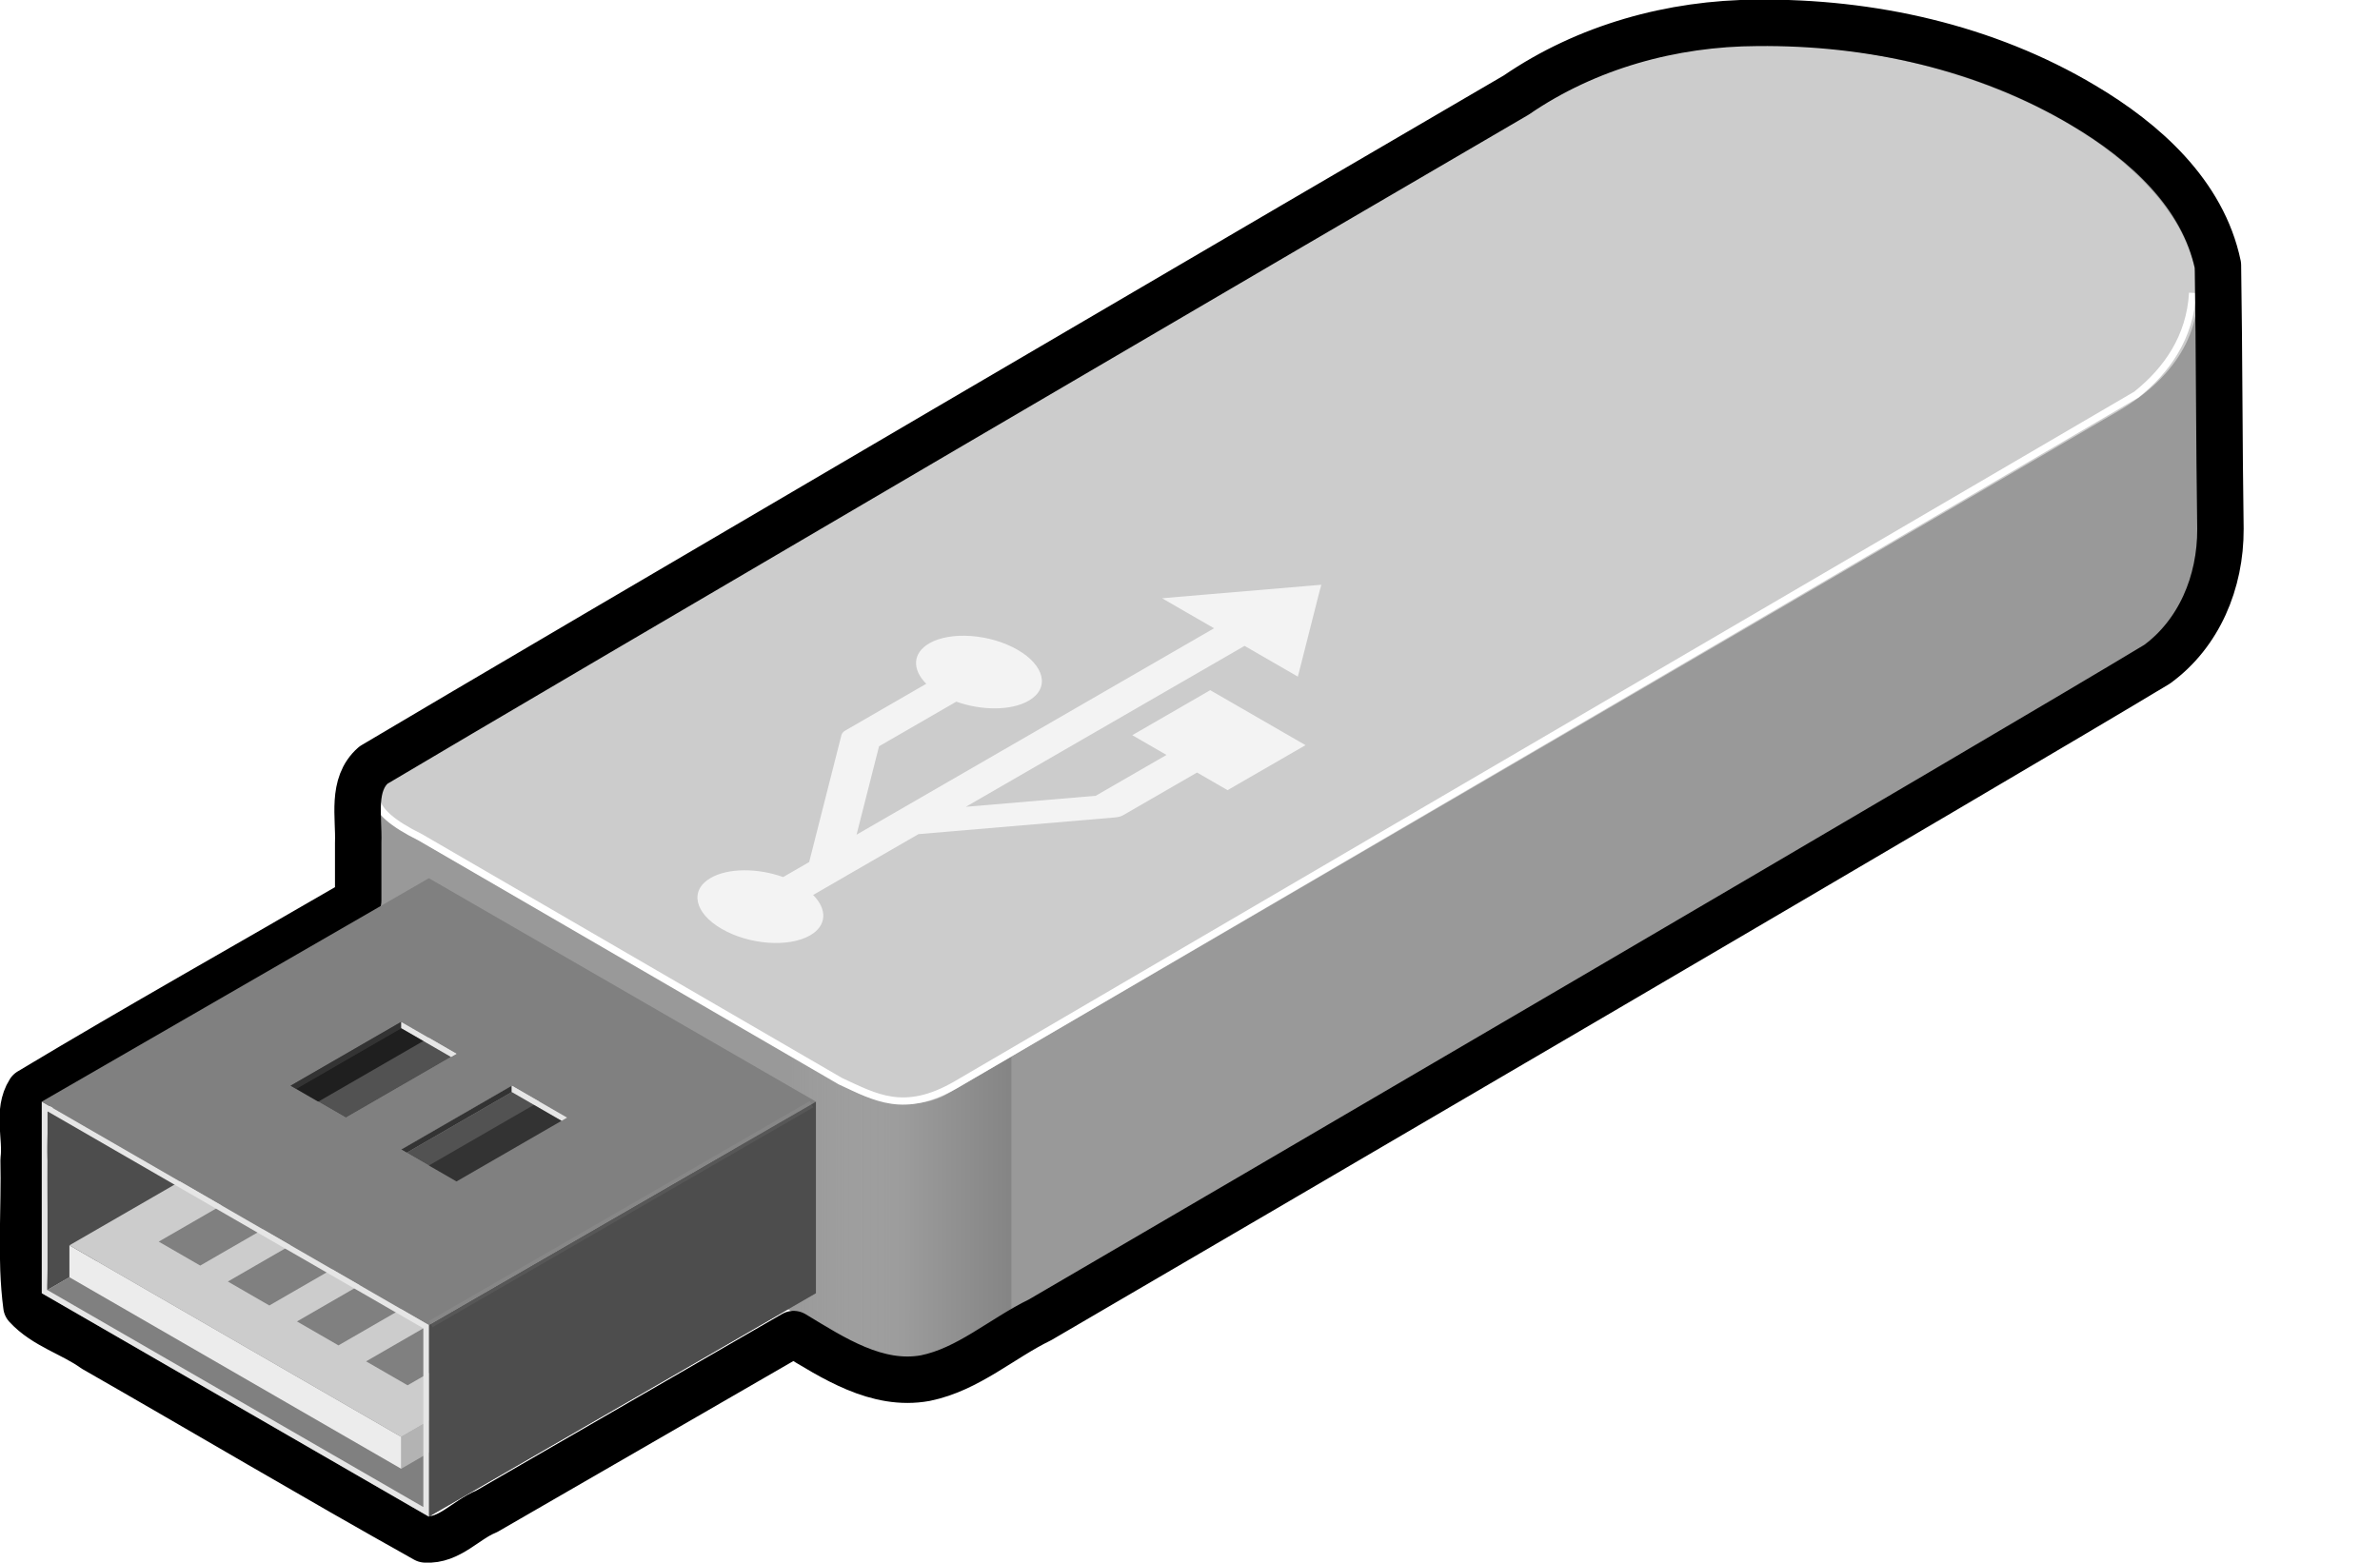
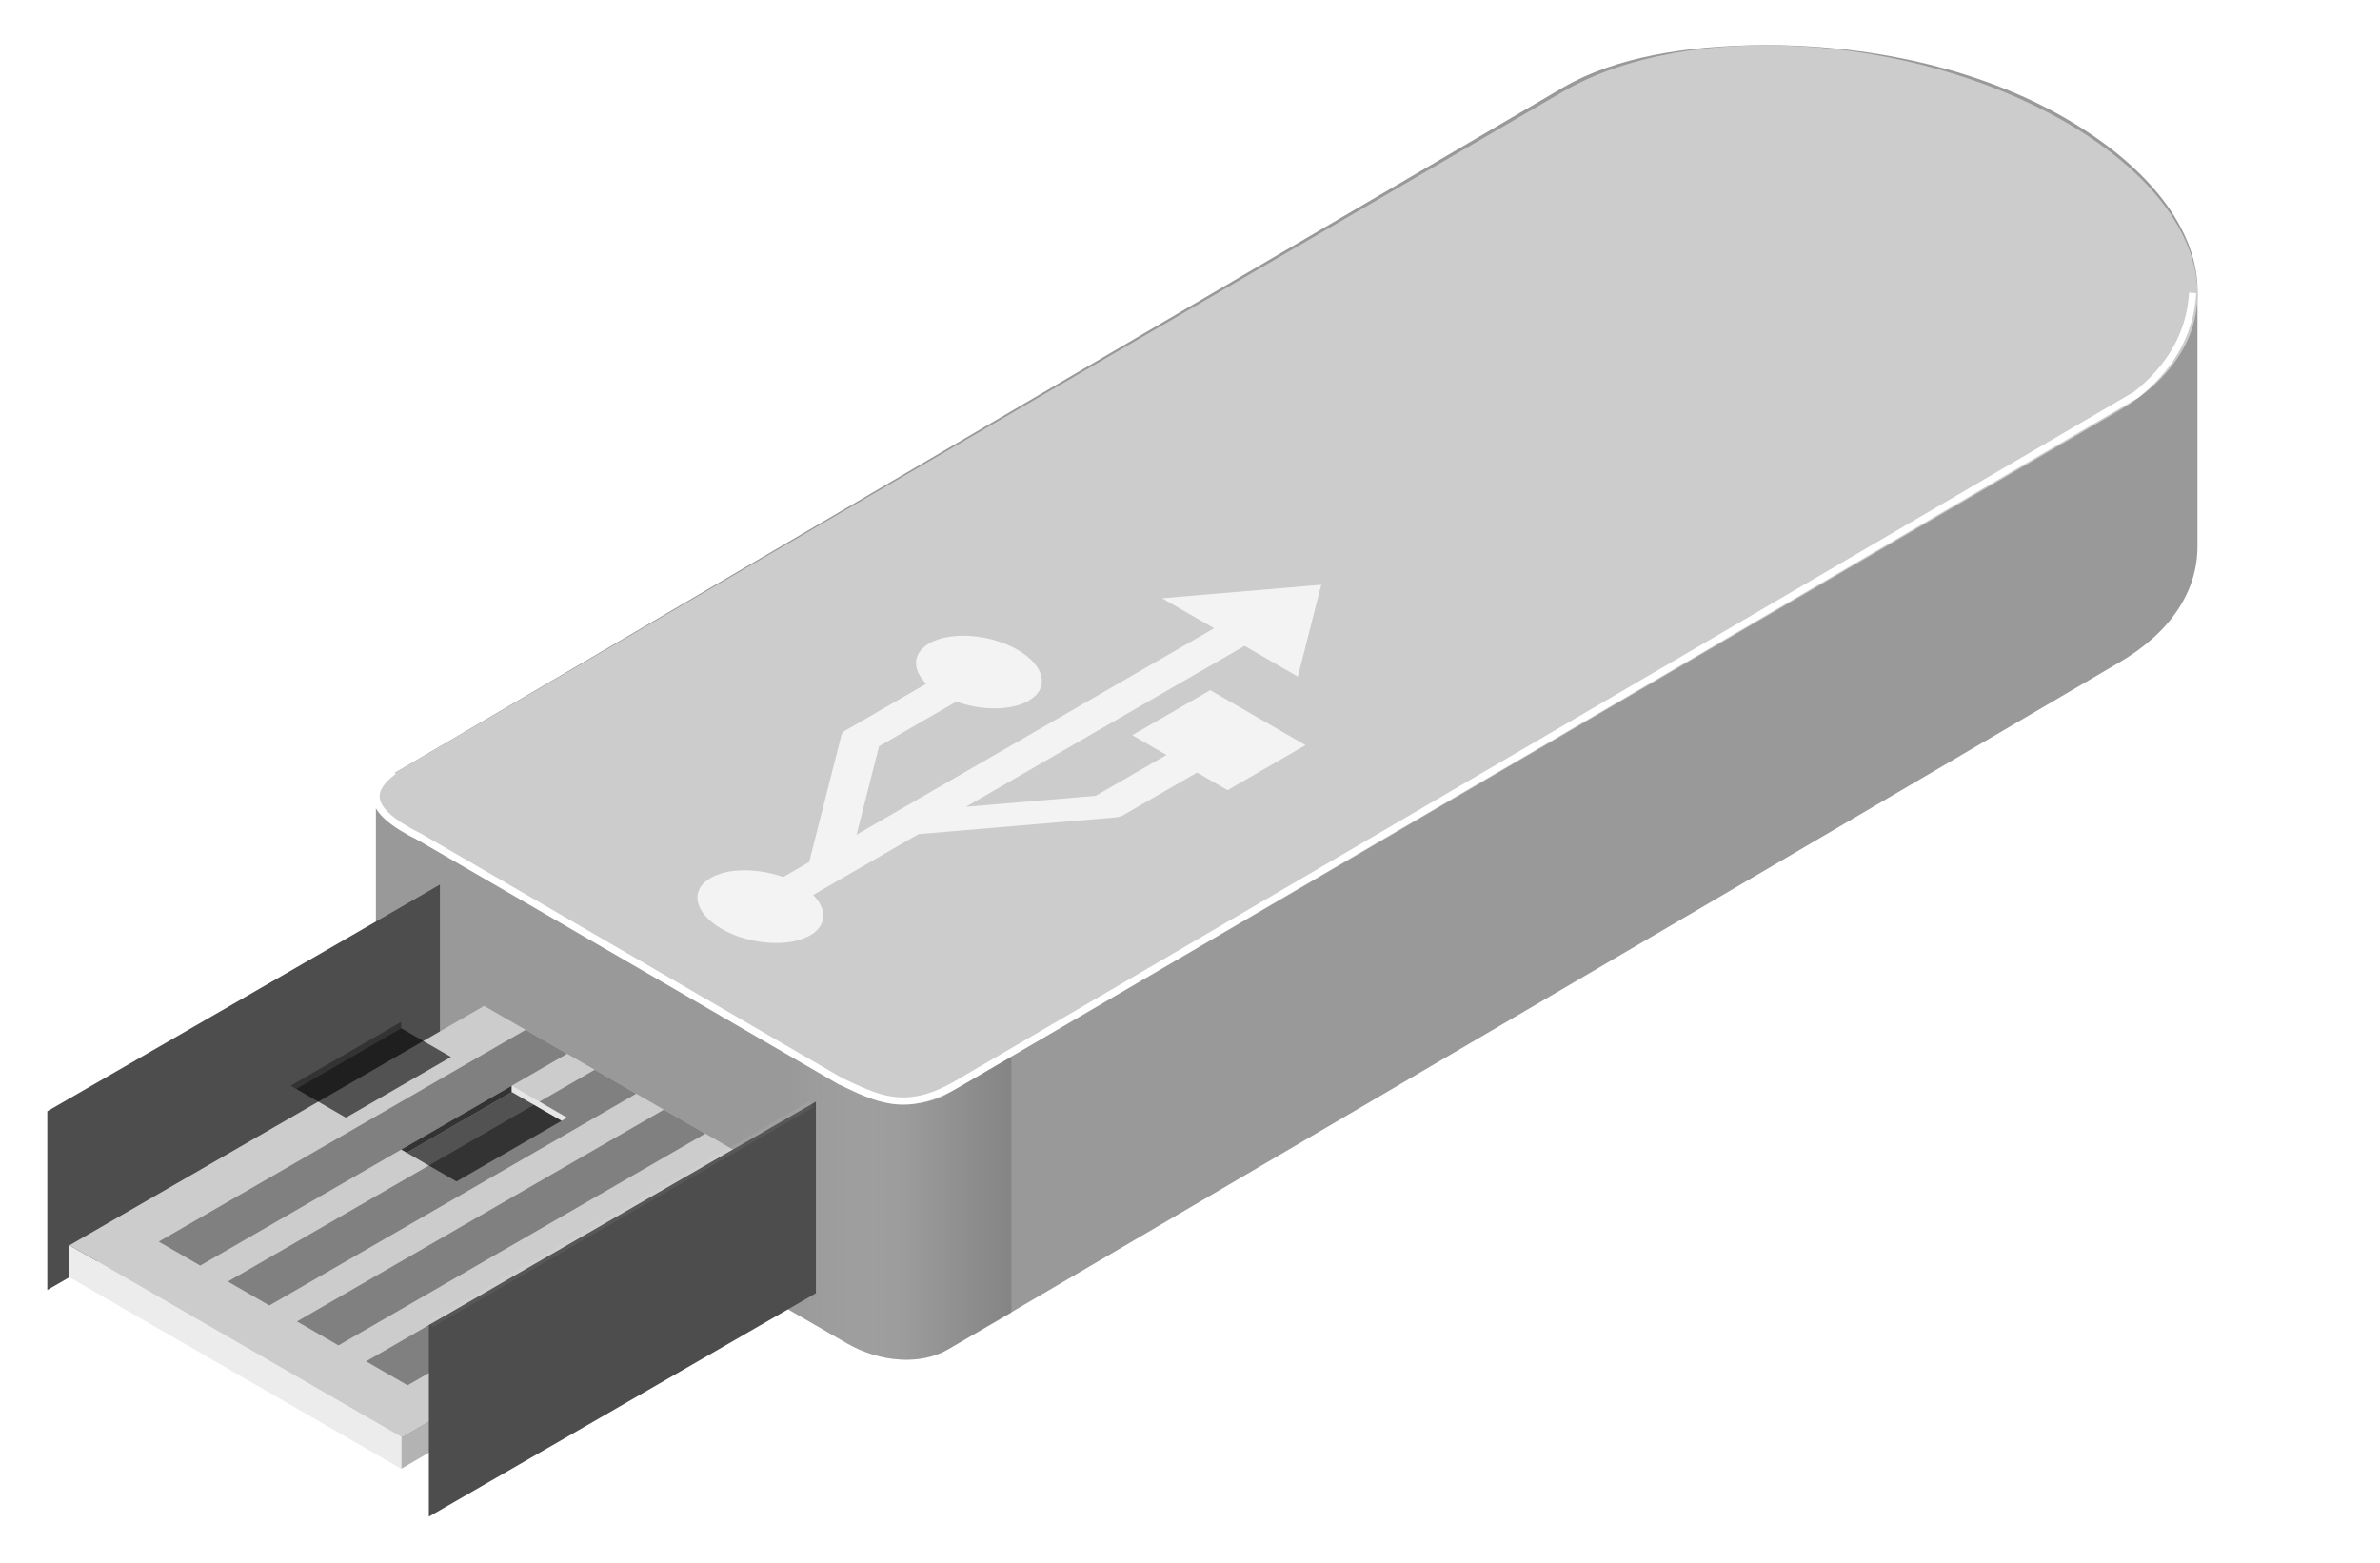
<svg xmlns="http://www.w3.org/2000/svg" xmlns:ns1="http://www.inkscape.org/namespaces/inkscape" xmlns:ns2="http://sodipodi.sourceforge.net/DTD/sodipodi-0.dtd" viewBox="0 0 206.046 135.344" id="svg2" version="1.1" ns1:version="0.91 r13725" ns2:docname="PENDRIVE.svg" width="206.046" height="135.344">
  <ns2:namedview pagecolor="#ffffff" bordercolor="#666666" borderopacity="1" objecttolerance="10" gridtolerance="10" guidetolerance="10" ns1:pageopacity="0" ns1:pageshadow="2" ns1:window-width="1600" ns1:window-height="837" id="namedview67" showgrid="false" fit-margin-top="0" fit-margin-left="0" fit-margin-right="0" fit-margin-bottom="0" ns1:zoom="3.6114009" ns1:cx="91.252296" ns1:cy="61.361585" ns1:window-x="1358" ns1:window-y="-8" ns1:window-maximized="1" ns1:current-layer="svg2" />
  <defs id="defs4">
    <filter id="c">
      <feGaussianBlur stdDeviation="2.199" id="feGaussianBlur7" />
    </filter>
    <filter id="b">
      <feGaussianBlur stdDeviation=".853" id="feGaussianBlur10" />
    </filter>
    <linearGradient id="a" x1="528.39" x2="534.66" gradientUnits="userSpaceOnUse">
      <stop stop-color="#ccc" stop-opacity="0" offset="0" id="stop13" />
      <stop stop-color="#a5a5a5" offset=".5" id="stop15" />
      <stop stop-color="#555" offset="1" id="stop17" />
    </linearGradient>
  </defs>
  <g transform="matrix(3.059,0,0,3.059,-1547.978,-1222.079)" id="g19">
    <path d="m 555.89,400.78 c -2.124,0.018 -4.116,0.336 -5.598,1.191 l -33.111,19.426 c -0.332,0.191 -0.497,0.423 -0.502,0.669 l -6e-5,7.249 c -0.004,0.322 0.267,0.668 0.804,0.978 l 12.525,7.232 c 0.949,0.548 2.093,0.618 2.855,0.177 l 33.117,-19.426 c 1.515,-0.875 2.252,-2.052 2.252,-3.309 l 2e-4,-7.295 c -0.026,-1.644 -1.307,-3.419 -3.754,-4.832 -2.513,-1.451 -5.678,-2.085 -8.588,-2.061 z" id="path21" ns1:connector-curvature="0" style="fill:#999999;fill-rule:evenodd" />
    <path d="m 528.39,429.34 0,7.246 1.622,0.936 c 0.949,0.548 2.093,0.618 2.855,0.177 l 1.798,-1.037 0,-7.246 -1.798,1.037 c -0.763,0.44 -1.906,0.37 -2.855,-0.177 L 528.39,429.34 Z" id="path23" ns1:connector-curvature="0" style="opacity:0.3;fill:url(#a);fill-rule:evenodd" />
    <path d="m 517.48,423.05 12.525,7.231 c 0.949,0.548 2.095,0.621 2.855,0.178 l 33.126,-19.318 c 3.504,-2.043 2.844,-5.681 -1.502,-8.19 -4.346,-2.509 -10.675,-2.897 -14.187,-0.868 l -33.12,19.317 c -0.767,0.443 -0.646,1.103 0.303,1.651" id="path25" ns1:connector-curvature="0" style="fill:#cccccc;fill-rule:evenodd" />
    <path transform="matrix(0.051,0,0,0.051,515.83,393.73)" d="m 1024.8,275.73 c -1.39,24.612 -14.32,42.96 -31.243,56.476 l -655.17,383.07 c -28.689,16.447 -44.443,6.964 -63.971,-2.023 l -233.1,-135.34 c -32.06,-15.808 -27.874,-26.862 -14.939,-36.769" id="path27" ns1:connector-curvature="0" style="fill:none;stroke:#ffffff;stroke-width:4;filter:url(#c)" />
-     <path d="m 555.77,400.15 c -2.409,0.009 -4.826,0.677 -6.819,2.044 -4.506,2.621 -27.864,16.3 -32.343,18.965 -0.627,0.552 -0.402,1.466 -0.43,2.199 l 0,1.635 c -3.101,1.803 -6.224,3.553 -9.301,5.401 -0.366,0.578 -0.083,1.298 -0.168,1.936 0.033,1.378 -0.101,2.774 0.079,4.141 0.519,0.566 1.301,0.773 1.916,1.215 3.129,1.79 6.233,3.632 9.377,5.39 0.68,0.045 1.139,-0.555 1.728,-0.792 l 8.692,-5.02 c 1.117,0.674 2.358,1.495 3.729,1.246 1.214,-0.248 2.157,-1.121 3.248,-1.651 4.261,-2.485 27.388,-16.005 31.609,-18.554 1.187,-0.866 1.801,-2.318 1.795,-3.829 -0.037,-2.487 -0.031,-4.934 -0.071,-7.465 -0.425,-2.032 -2.087,-3.506 -3.801,-4.522 -2.77,-1.653 -6.031,-2.371 -9.24,-2.339 z" id="path29" ns1:connector-curvature="0" style="fill:none;stroke:#000000;stroke-width:1.314;stroke-linecap:round;stroke-linejoin:round" />
    <g transform="matrix(0.051,0,0,0.051,515.83,393.73)" id="g31">
-       <path d="M -168.77,830.91 46.03,954.93 260.83,830.91 46.03,706.89 -168.77,830.91 Z" id="path33" ns1:connector-curvature="0" style="fill:#808080;fill-rule:evenodd" />
      <path d="m -165.7,829.13 217.87,-125.79 0,-99.213 -217.87,125.79 0,99.213 z" id="path35" ns1:connector-curvature="0" style="fill:#4d4d4d;fill-rule:evenodd" />
      <path d="m 30.686,928.35 228.14,-132.87 0,-17.717 -228.14,132.87 0,17.717 z" id="path37" ns1:connector-curvature="0" style="fill:#b3b3b3;fill-rule:evenodd" />
      <path d="m -153.43,822.05 0,-17.717 184.12,106.3 0,17.717 -184.12,-106.3 z" id="path39" ns1:connector-curvature="0" style="fill:#ececec;fill-rule:evenodd" />
      <path d="m 30.686,910.63 -184.12,-106.3 230.14,-132.87 184.12,106.3 -230.14,132.87 z" id="path41" ns1:connector-curvature="0" style="fill:#cccccc;fill-rule:evenodd" />
      <path d="m -103.86,802.29 23.014,13.287 203.59,-117.54 L 99.73,684.75 -103.86,802.29 m 38.357,22.146 23.014,13.287 203.59,-117.54 -23.014,-13.287 -203.59,117.54 m 38.357,22.146 23.014,13.287 203.59,-117.54 -23.014,-13.287 -203.59,117.54 m 38.357,22.146 23.014,13.287 203.59,-117.54 -23.014,-13.287 -203.59,117.54" id="path43" ns1:connector-curvature="0" style="fill:#808080;fill-rule:evenodd" />
-       <path d="m 46.031,600.59 -214.81,124 214.81,124.03 214.81,-124.03 -214.81,-124 z M 30.687,680.309 61.375,698.028 0,733.466 -30.688,715.747 30.687,680.309 Z m 61.375,35.438 30.688,17.719 -61.375,35.438 -30.688,-17.719 61.375,-35.438 z" id="path45" ns1:connector-curvature="0" style="fill:#808080;fill-rule:evenodd" />
      <path d="m 46.029,954.92 0,-106.3 214.8,-124.02 0,106.3 -214.8,124.02 z" id="path47" ns1:connector-curvature="0" style="fill:#4d4d4d;fill-rule:evenodd" />
      <path d="m -27.617,717.52 -3.069,-1.772 61.372,-35.433 0,3.543 -58.303,33.661 z" id="path49" ns1:connector-curvature="0" style="fill:#333333;fill-rule:evenodd" />
-       <path d="m 30.686,680.31 0,3.543 27.617,15.945 3.069,-1.772 -30.686,-17.717 z" id="path51" ns1:connector-curvature="0" style="fill:#e6e6e6;fill-rule:evenodd" />
-       <path d="m -168.78,724.59 0,106.31 214.81,124 0,-106.28 -214.81,-124.03 z m 3.062,5.312 208.69,120.5 0,99.188 -208.69,-120.47 0,-99.219 z" id="path53" ns1:connector-curvature="0" style="fill:#e6e6e6;fill-rule:evenodd" />
      <path d="m 33.755,752.95 -3.069,-1.772 61.372,-35.433 0,3.543 -58.303,33.661 z" id="path55" ns1:connector-curvature="0" style="fill:#333333;fill-rule:evenodd" />
      <path d="m 92.058,715.75 0,3.543 27.617,15.945 3.069,-1.772 -30.686,-17.717 z" id="path57" ns1:connector-curvature="0" style="fill:#e6e6e6;fill-rule:evenodd" />
      <path d="M 33.755,752.95 92.058,719.289 119.675,735.234 61.372,768.895 33.755,752.95 Z" id="path59" ns1:connector-curvature="0" style="opacity:0.6;fill-rule:evenodd" />
      <path d="M -27.617,717.52 30.686,683.859 58.303,699.804 0,733.465 -27.617,717.52 Z" id="path61" ns1:connector-curvature="0" style="opacity:0.6;fill-rule:evenodd" />
      <path d="m 47.104,848.01 211.29,-122" id="path63" ns1:connector-curvature="0" style="opacity:0.24;fill:none;stroke:#ffffff;stroke-width:4;filter:url(#b)" />
    </g>
    <path d="m 532.34,417.713 c -0.478,0.276 -0.489,0.74 -0.085,1.144 l -2.291,1.323 c -0.059,0.034 -0.097,0.079 -0.11,0.13 l -0.913,3.593 -0.736,0.425 c -0.716,-0.258 -1.558,-0.261 -2.052,0.025 -0.603,0.348 -0.462,0.995 0.315,1.443 0.777,0.449 1.897,0.53 2.5,0.182 0.477,-0.276 0.487,-0.739 0.085,-1.143 l 0.926,-0.535 0.005,10e-4 5.9e-4,-0.005 2.056,-1.187 0.002,0.003 5.555,-0.472 c 0.089,-0.007 0.168,-0.029 0.227,-0.062 l 2.094,-1.209 0.576,0.333 0.288,0.166 0.223,-0.129 1.76,-1.016 0.223,-0.129 -0.288,-0.166 -2.121,-1.224 -0.288,-0.166 -0.223,0.129 -1.76,1.016 -0.223,0.129 0.288,0.166 0.68,0.393 -2.003,1.156 -3.676,0.312 7.889,-4.555 1.109,0.64 0.398,0.23 0.07,-0.269 0.523,-2.061 0.072,-0.27 -0.468,0.04 -3.572,0.302 -0.466,0.041 0.398,0.23 1.073,0.619 -10.118,5.842 0.636,-2.502 2.187,-1.263 c 0.715,0.256 1.554,0.259 2.047,-0.026 0.603,-0.348 0.463,-0.994 -0.314,-1.442 -0.777,-0.449 -1.897,-0.53 -2.5,-0.182" id="path65" ns1:connector-curvature="0" style="opacity:0.765;fill:#ffffff" />
  </g>
</svg>